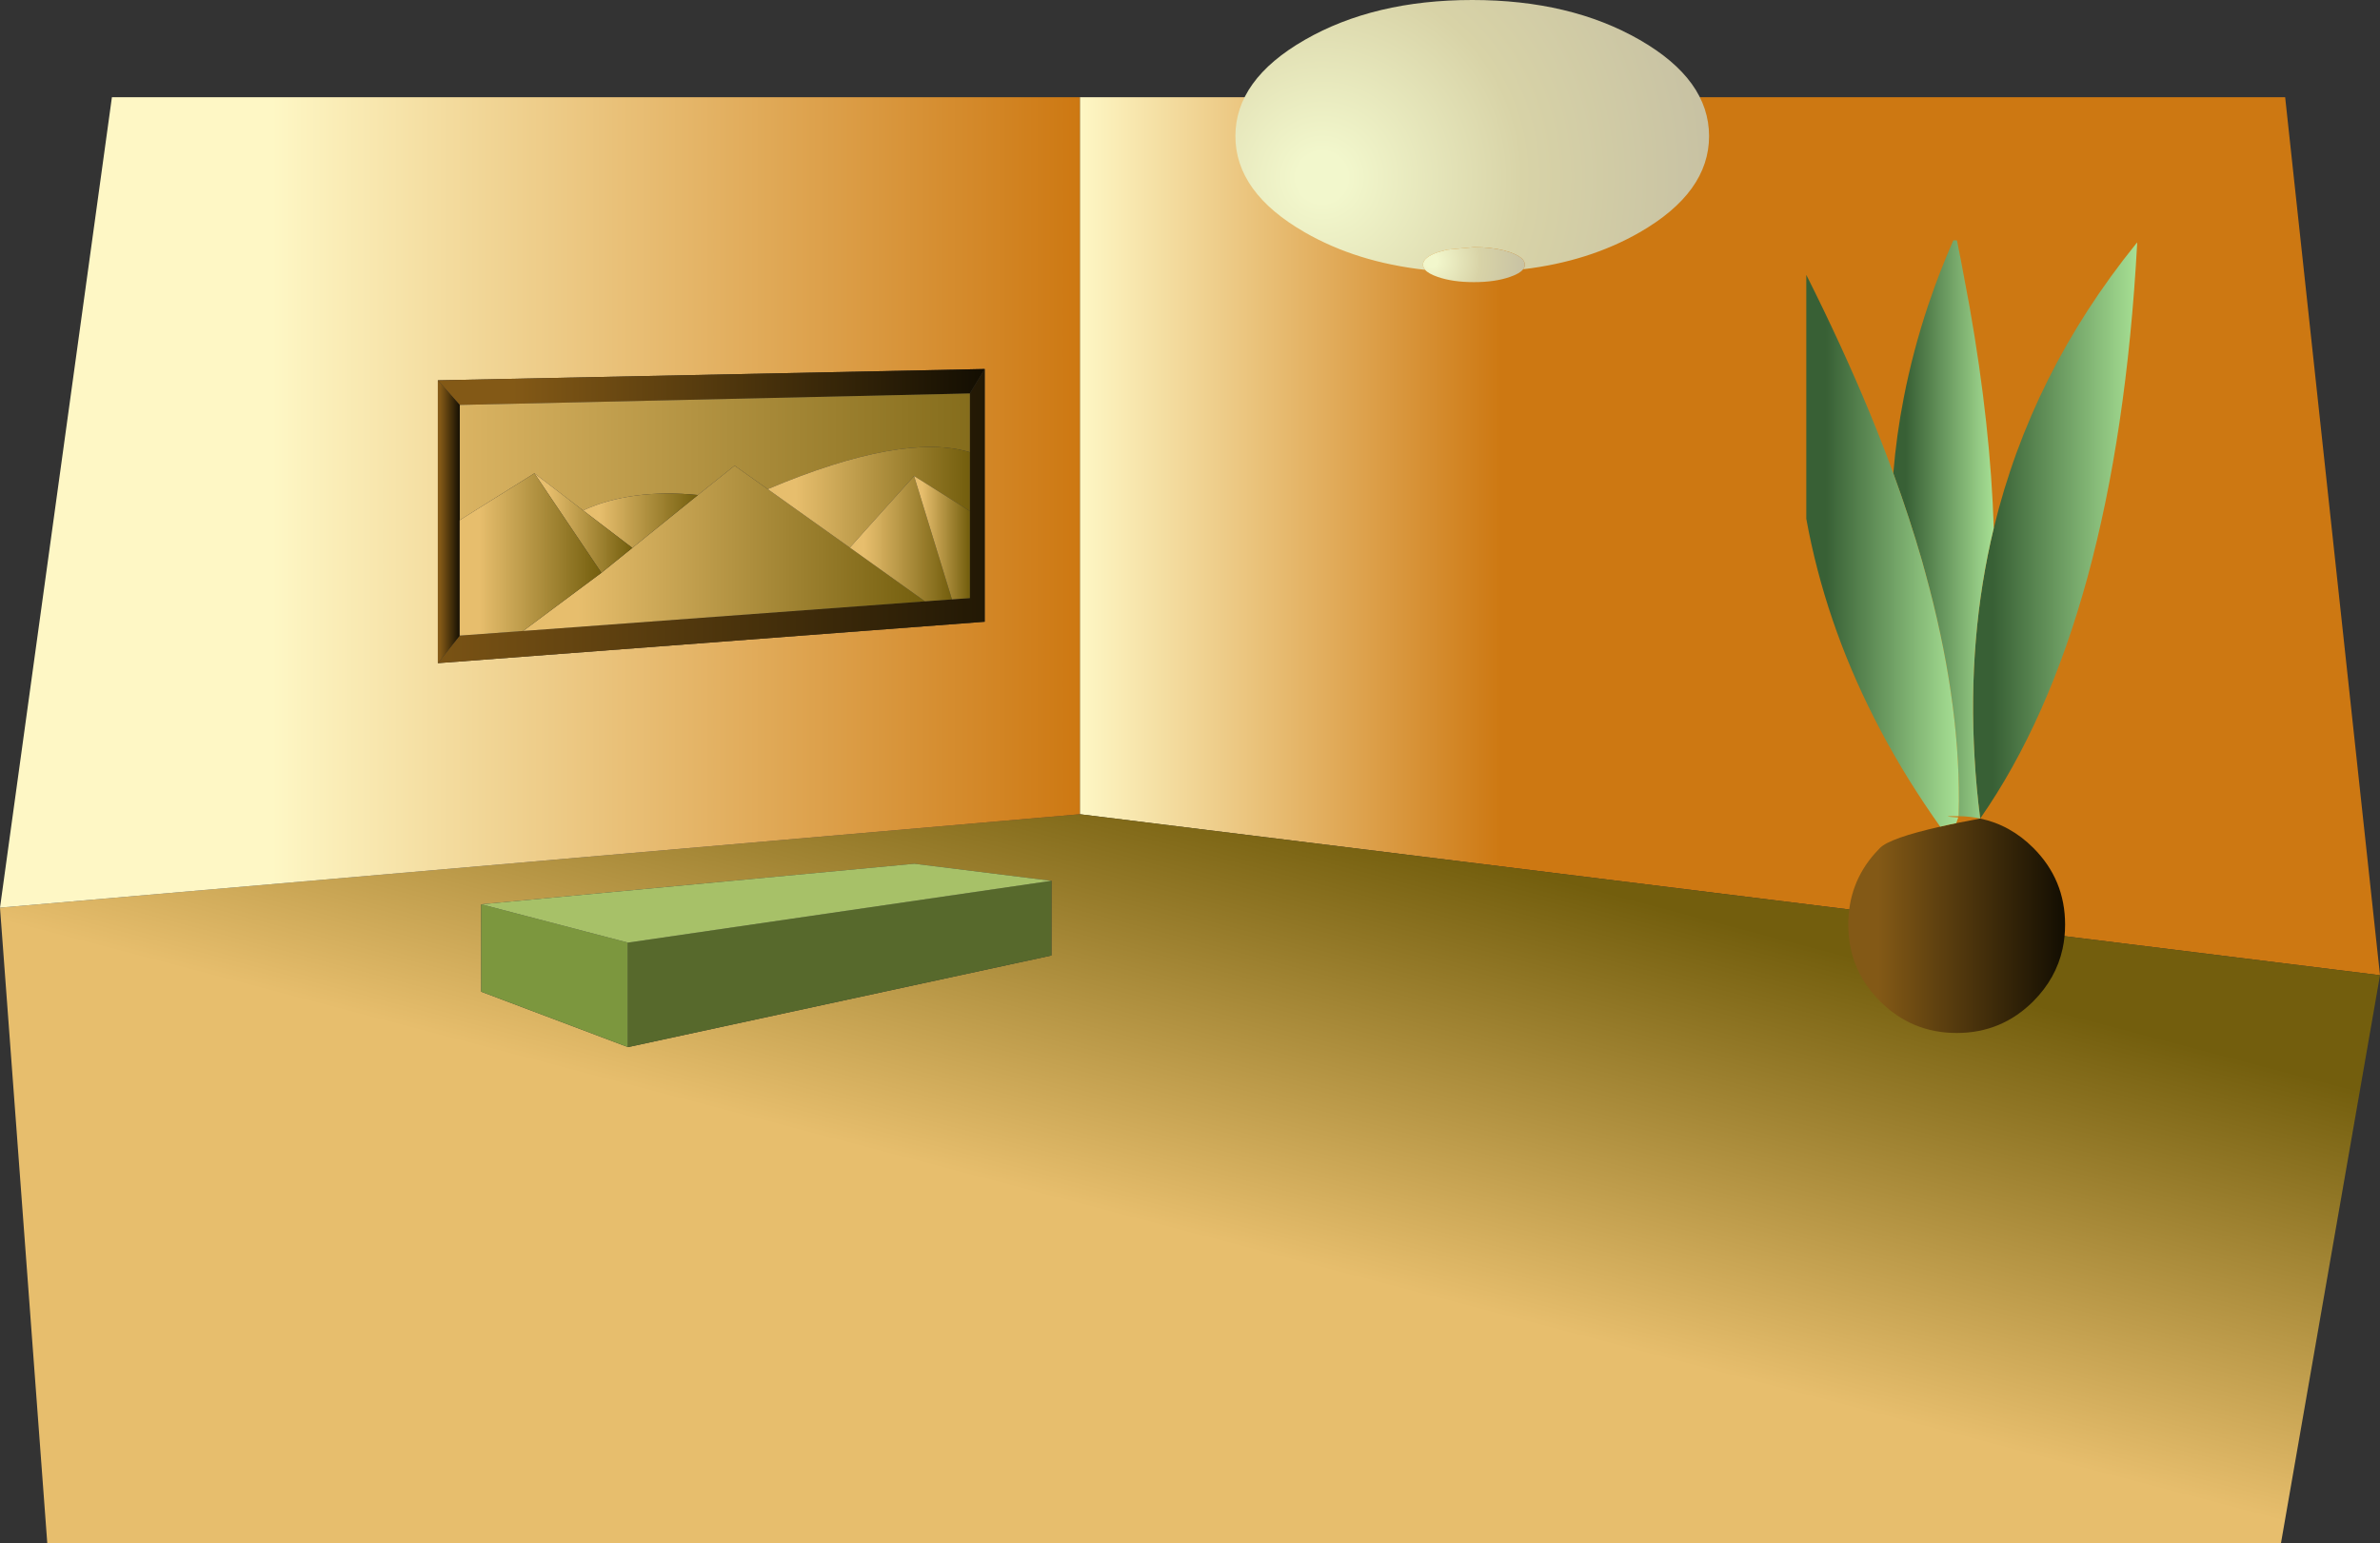
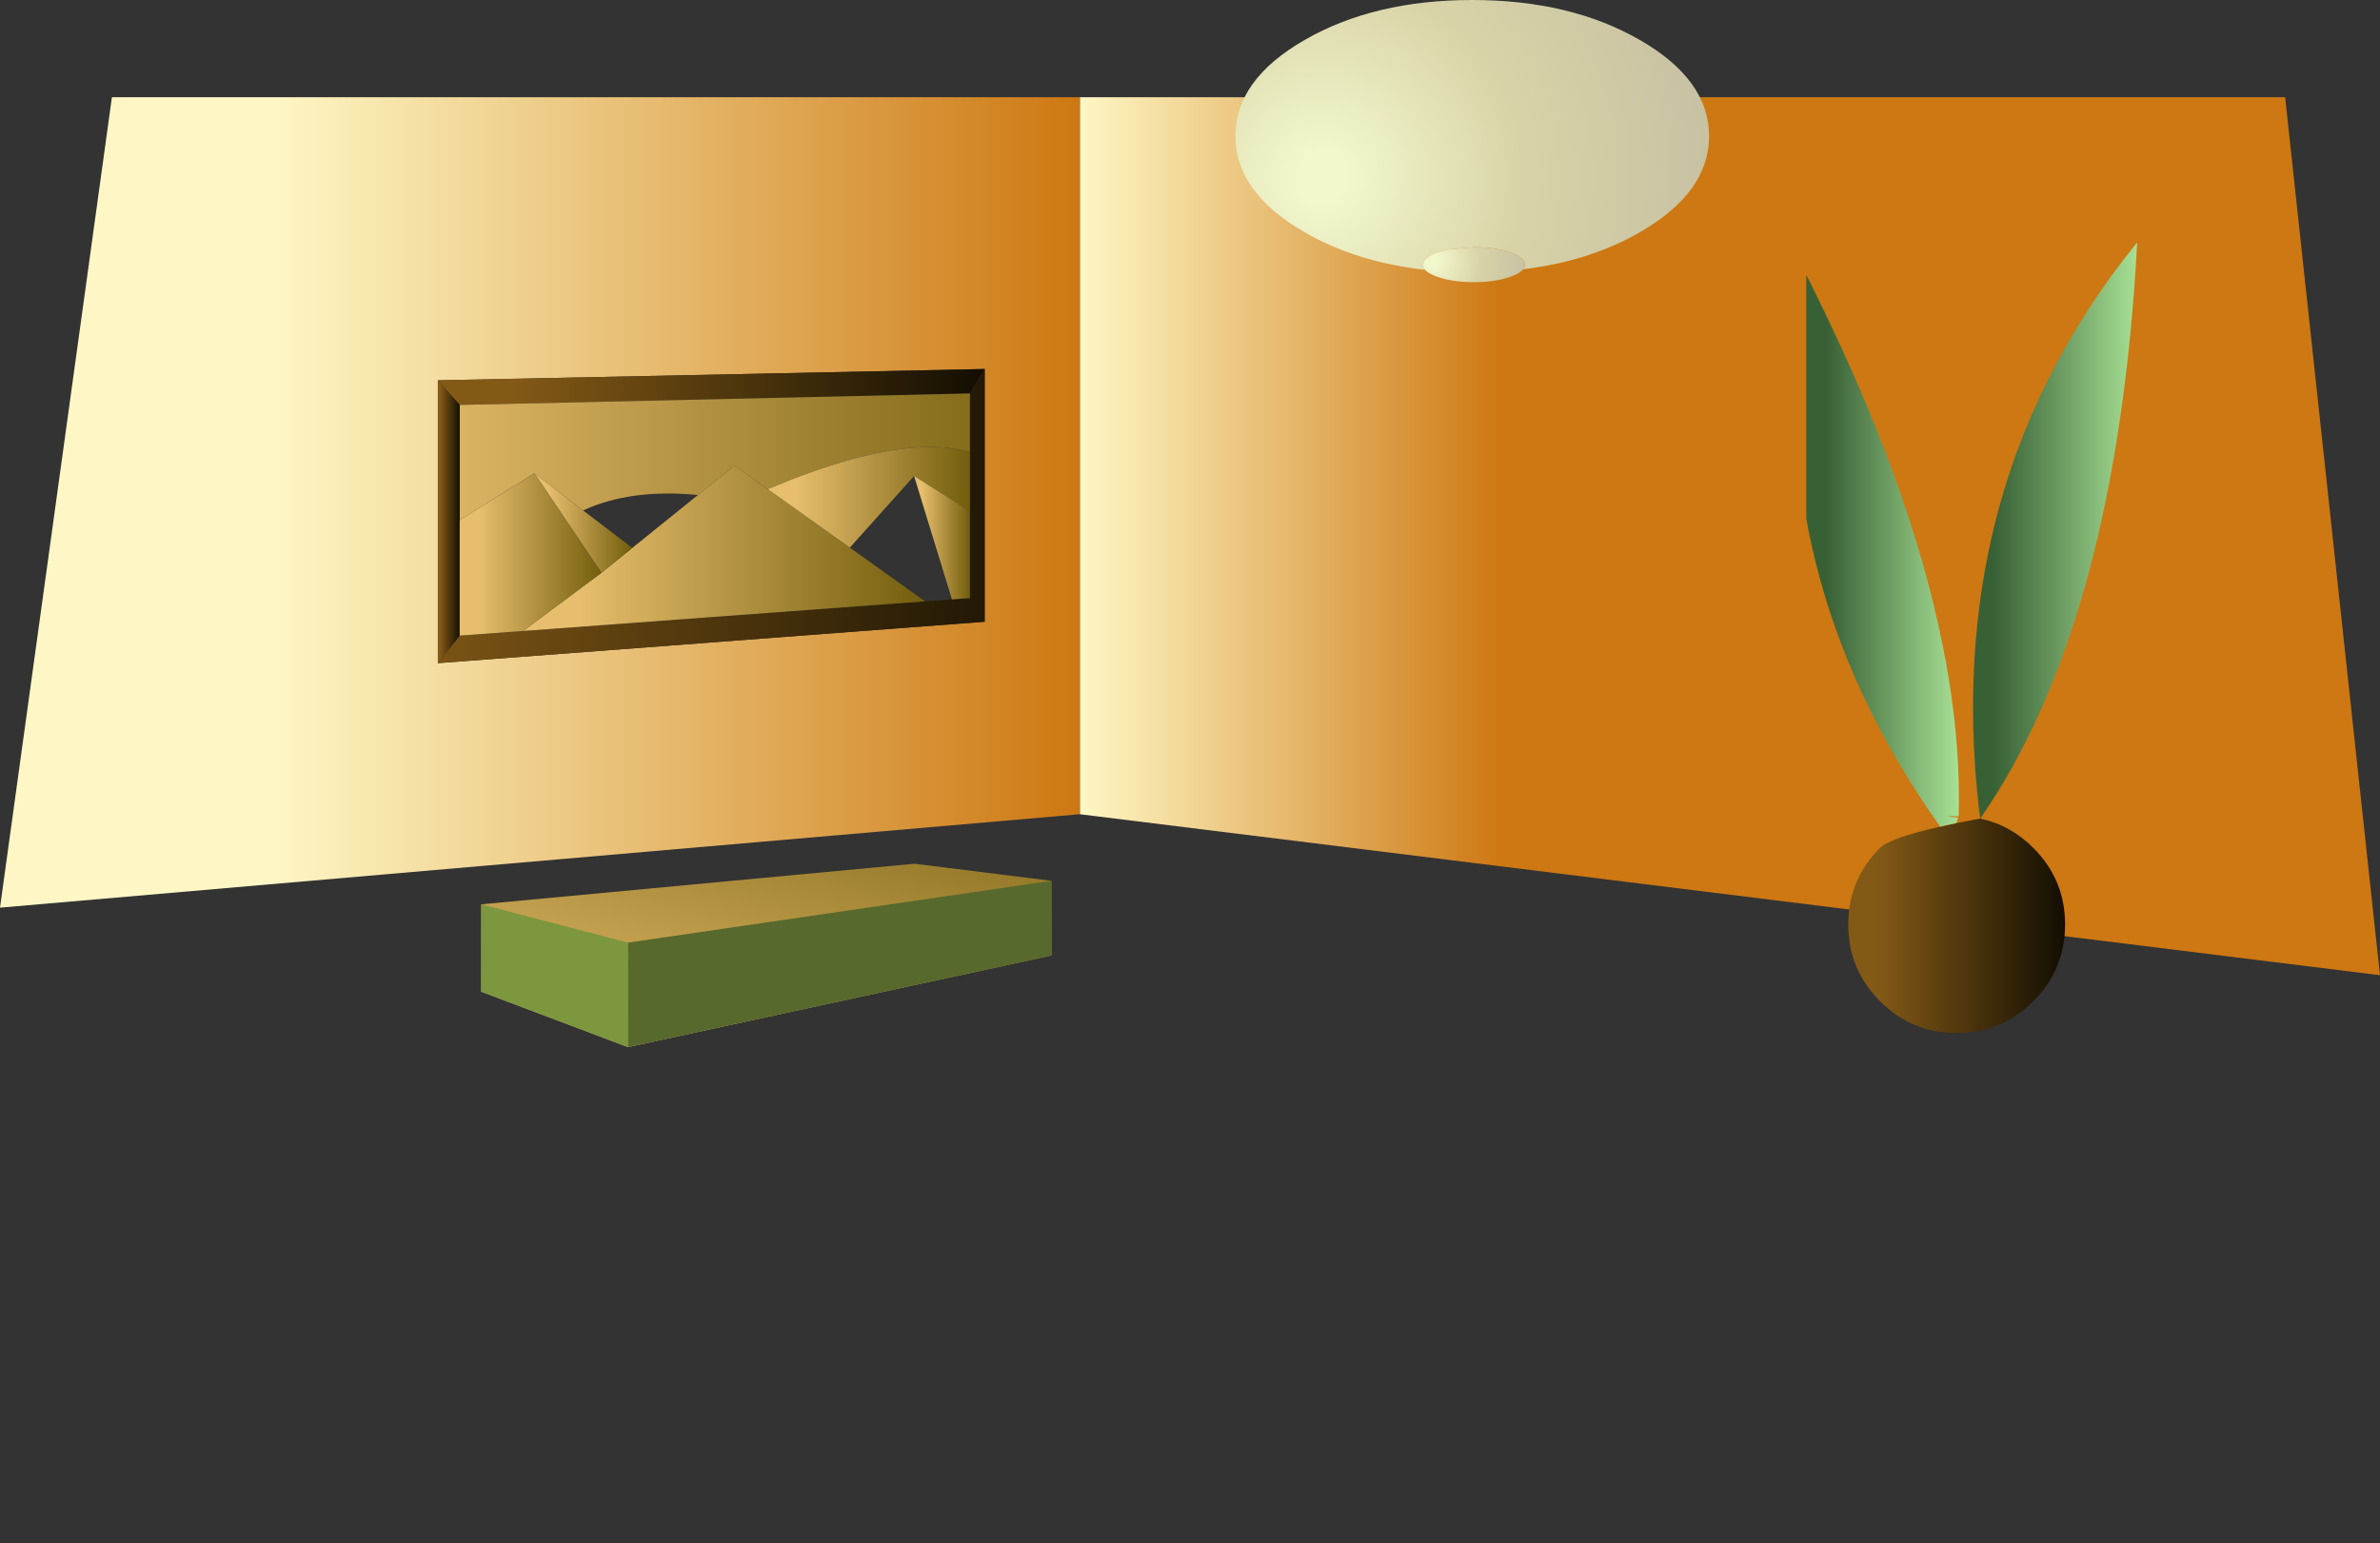
<svg xmlns="http://www.w3.org/2000/svg" height="551.65px" width="850.65px">
  <rect width="100%" height="100%" fill="#333333" stroke="none" />
  <g transform="matrix(1.0, 0.0, 0.0, 1.0, 58.05, 48.9)">
    <path d="M327.9 -14.15 L758.7 -14.15 792.6 299.7 327.9 242.15 327.9 -14.15" fill="url(#gradient0)" fill-rule="evenodd" stroke="none" />
-     <path d="M792.6 299.7 L757.2 502.75 -41.15 502.75 -58.05 275.55 327.9 242.15 792.6 299.7 M113.95 274.35 L113.95 305.6 166.4 325.4 317.75 292.65 317.75 265.95 268.75 259.85 113.95 274.35" fill="url(#gradient1)" fill-rule="evenodd" stroke="none" />
+     <path d="M792.6 299.7 M113.95 274.35 L113.95 305.6 166.4 325.4 317.75 292.65 317.75 265.95 268.75 259.85 113.95 274.35" fill="url(#gradient1)" fill-rule="evenodd" stroke="none" />
    <path d="M-58.05 275.55 L-18.05 -14.15 327.9 -14.15 327.9 242.15 -58.05 275.55 M293.9 83.0 L98.45 87.05 98.45 188.15 293.9 173.35 293.9 83.0" fill="url(#gradient2)" fill-rule="evenodd" stroke="none" />
    <path d="M293.9 83.0 L288.6 91.75 106.25 95.85 98.45 87.05 293.9 83.0" fill="url(#gradient3)" fill-rule="evenodd" stroke="none" />
    <path d="M288.6 91.75 L293.9 83.0 293.9 173.35 98.45 188.15 106.25 178.3 128.9 176.65 272.55 166.05 282.2 165.35 288.6 164.9 288.6 133.8 288.6 112.75 288.6 91.75" fill="url(#gradient4)" fill-rule="evenodd" stroke="none" />
    <path d="M106.25 95.85 L288.6 91.75 288.6 112.75 Q264.65 105.55 216.35 125.95 L204.5 117.55 191.4 128.05 Q167.5 125.7 150.35 133.55 L132.95 120.3 106.25 137.05 106.25 95.85" fill="url(#gradient5)" fill-rule="evenodd" stroke="none" />
    <path d="M272.55 166.05 L128.9 176.65 156.9 155.85 167.95 146.95 191.4 128.05 204.5 117.55 216.35 125.95 245.7 146.85 272.55 166.05" fill="url(#gradient6)" fill-rule="evenodd" stroke="none" />
-     <path d="M191.4 128.05 L167.95 146.95 150.35 133.55 Q167.5 125.7 191.4 128.05" fill="url(#gradient7)" fill-rule="evenodd" stroke="none" />
    <path d="M288.6 112.75 L288.6 133.8 268.65 121.25 245.7 146.85 216.35 125.95 Q264.65 105.55 288.6 112.75" fill="url(#gradient8)" fill-rule="evenodd" stroke="none" />
-     <path d="M282.2 165.35 L272.55 166.05 245.7 146.85 268.65 121.25 282.2 165.35" fill="url(#gradient9)" fill-rule="evenodd" stroke="none" />
    <path d="M288.6 133.8 L288.6 164.9 282.2 165.35 268.65 121.25 288.6 133.8" fill="url(#gradient10)" fill-rule="evenodd" stroke="none" />
    <path d="M98.45 87.05 L106.25 95.85 106.25 137.05 106.25 178.3 98.45 188.15 98.45 87.05" fill="url(#gradient11)" fill-rule="evenodd" stroke="none" />
    <path d="M150.35 133.55 L167.95 146.95 156.9 155.85 132.95 120.3 150.35 133.55" fill="url(#gradient12)" fill-rule="evenodd" stroke="none" />
    <path d="M128.9 176.65 L106.25 178.3 106.25 137.05 132.95 120.3 156.9 155.85 128.9 176.65" fill="url(#gradient13)" fill-rule="evenodd" stroke="none" />
    <path d="M166.4 325.4 L113.95 305.6 113.95 274.35 166.4 288.05 166.4 325.4" fill="#7c973e" fill-rule="evenodd" stroke="none" />
    <path d="M317.75 265.95 L317.75 292.65 166.4 325.4 166.4 288.05 317.75 265.95" fill="#57692c" fill-rule="evenodd" stroke="none" />
-     <path d="M113.95 274.35 L268.75 259.85 317.75 265.95 166.4 288.05 113.95 274.35" fill="#a7c168" fill-rule="evenodd" stroke="none" />
    <path d="M654.55 139.9 Q667.9 84.7 705.35 38.3 L705.8 37.75 705.8 38.3 Q698.35 173.95 649.7 243.7 648.3 232.8 647.7 222.15 645.15 178.85 654.55 139.9" fill="url(#gradient14)" fill-rule="evenodd" stroke="none" />
    <path d="M649.7 243.7 Q660.45 245.95 668.7 254.2 680.05 265.55 680.05 281.6 680.05 286.1 679.15 290.25 676.85 300.8 668.7 309.0 657.35 320.35 641.3 320.35 625.25 320.35 613.9 309.0 L612.2 307.2 Q605.45 299.65 603.45 290.25 602.55 286.1 602.55 281.6 602.55 266.8 612.2 256.0 L613.9 254.2 Q617.45 250.65 635.4 246.6 L638.95 245.8 641.15 245.35 641.9 245.2 649.7 243.7" fill="url(#gradient15)" fill-rule="evenodd" stroke="none" />
-     <path d="M618.65 120.3 Q619.75 106.65 622.4 93.2 625.65 76.55 631.15 60.1 L631.5 59.1 Q635.15 48.3 639.85 37.6 L640.1 37.0 641.35 37.0 641.5 37.6 642.75 43.85 645.95 61.0 Q653.4 103.35 654.55 139.9 645.15 178.85 647.7 222.15 648.3 232.8 649.7 243.7 646.0 242.9 642.0 242.85 L642.0 242.7 642.1 237.4 Q642.25 200.0 630.15 156.1 L628.9 151.55 Q624.5 136.3 618.65 120.3" fill="url(#gradient16)" fill-rule="evenodd" stroke="none" />
    <path d="M635.4 246.6 L632.75 242.8 Q620.8 225.5 611.8 207.75 594.2 173.1 587.55 136.55 L587.55 49.35 Q600.35 74.8 610.2 98.6 614.75 109.6 618.65 120.3 624.5 136.3 628.9 151.55 L630.15 156.1 Q642.25 200.0 642.1 237.4 L642.0 242.7 641.95 242.85 641.3 242.85 Q634.65 242.85 641.85 243.3 L641.15 245.35 638.95 245.8 635.4 246.6" fill="url(#gradient17)" fill-rule="evenodd" stroke="none" />
    <path d="M451.3 47.55 Q426.9 44.85 408.3 34.15 383.5 19.9 383.5 -0.25 383.5 -20.4 408.3 -34.65 433.1 -48.9 468.15 -48.9 503.2 -48.9 528.0 -34.65 552.8 -20.4 552.8 -0.25 552.8 19.9 528.0 34.15 509.9 44.55 486.35 47.35 486.95 46.55 486.95 45.7 486.95 43.1 481.6 41.25 L479.4 40.6 Q474.8 39.45 468.75 39.45 L459.2 40.35 455.85 41.25 Q450.55 43.1 450.55 45.7 450.55 46.65 451.3 47.55" fill="url(#gradient18)" fill-rule="evenodd" stroke="none" />
    <path d="M486.35 47.35 Q485.15 48.9 481.6 50.1 476.3 51.95 468.75 51.95 461.2 51.95 455.85 50.1 452.5 48.95 451.3 47.55 450.55 46.65 450.55 45.7 450.55 43.1 455.85 41.25 L459.2 40.35 468.75 39.45 Q474.8 39.45 479.4 40.6 L481.6 41.25 Q486.95 43.1 486.95 45.7 486.95 46.55 486.35 47.35" fill="url(#gradient19)" fill-rule="evenodd" stroke="none" />
  </g>
  <defs>
    <linearGradient gradientTransform="matrix(0.092, 0.0, 0.0, 0.128, 403.2, 155.1)" gradientUnits="userSpaceOnUse" id="gradient0" spreadMethod="pad" x1="-819.2" x2="819.2">
      <stop offset="0.0" stop-color="#fef7c5" />
      <stop offset="1.0" stop-color="#cd7812" />
    </linearGradient>
    <linearGradient gradientTransform="matrix(0.028, -0.107, 0.262, 0.069, 260.65, 296.2)" gradientUnits="userSpaceOnUse" id="gradient1" spreadMethod="pad" x1="-819.2" x2="819.2">
      <stop offset="0.137" stop-color="#e7be6d" />
      <stop offset="1.0" stop-color="#735e0d" />
    </linearGradient>
    <linearGradient gradientTransform="matrix(0.176, 0.0, 0.0, 0.133, 183.35, 159.2)" gradientUnits="userSpaceOnUse" id="gradient2" spreadMethod="pad" x1="-819.2" x2="819.2">
      <stop offset="0.0" stop-color="#fef7c5" />
      <stop offset="1.0" stop-color="#cd7812" />
    </linearGradient>
    <linearGradient gradientTransform="matrix(0.119, 0.0, 0.0, 0.008, 196.15, 89.4)" gradientUnits="userSpaceOnUse" id="gradient3" spreadMethod="pad" x1="-819.2" x2="819.2">
      <stop offset="0.137" stop-color="#835916" />
      <stop offset="1.0" stop-color="#130e02" />
    </linearGradient>
    <linearGradient gradientTransform="matrix(0.176, 0.0, 0.0, 0.133, 183.35, 159.2)" gradientUnits="userSpaceOnUse" id="gradient4" spreadMethod="pad" x1="-819.2" x2="819.2">
      <stop offset="0.137" stop-color="#835916" />
      <stop offset="1.0" stop-color="#130e02" />
    </linearGradient>
    <linearGradient gradientTransform="matrix(0.176, 0.0, 0.0, 0.133, 183.35, 159.2)" gradientUnits="userSpaceOnUse" id="gradient5" spreadMethod="pad" x1="-819.2" x2="819.2">
      <stop offset="0.137" stop-color="#e7be6d" />
      <stop offset="1.0" stop-color="#735e0d" />
    </linearGradient>
    <linearGradient gradientTransform="matrix(0.088, 0.0, 0.0, 0.036, 200.7, 147.05)" gradientUnits="userSpaceOnUse" id="gradient6" spreadMethod="pad" x1="-819.2" x2="819.2">
      <stop offset="0.137" stop-color="#e7be6d" />
      <stop offset="1.0" stop-color="#735e0d" />
    </linearGradient>
    <linearGradient gradientTransform="matrix(0.025, 0.0, 0.0, 0.012, 170.9, 137.25)" gradientUnits="userSpaceOnUse" id="gradient7" spreadMethod="pad" x1="-819.2" x2="819.2">
      <stop offset="0.137" stop-color="#e7be6d" />
      <stop offset="1.0" stop-color="#735e0d" />
    </linearGradient>
    <linearGradient gradientTransform="matrix(0.044, 0.0, 0.0, 0.022, 252.45, 128.85)" gradientUnits="userSpaceOnUse" id="gradient8" spreadMethod="pad" x1="-819.2" x2="819.2">
      <stop offset="0.137" stop-color="#e7be6d" />
      <stop offset="1.0" stop-color="#735e0d" />
    </linearGradient>
    <linearGradient gradientTransform="matrix(0.022, 0.0, 0.0, 0.027, 263.95, 143.65)" gradientUnits="userSpaceOnUse" id="gradient9" spreadMethod="pad" x1="-819.2" x2="819.2">
      <stop offset="0.137" stop-color="#e7be6d" />
      <stop offset="1.0" stop-color="#735e0d" />
    </linearGradient>
    <linearGradient gradientTransform="matrix(0.012, 0.0, 0.0, 0.027, 278.6, 143.3)" gradientUnits="userSpaceOnUse" id="gradient10" spreadMethod="pad" x1="-819.2" x2="819.2">
      <stop offset="0.137" stop-color="#e7be6d" />
      <stop offset="1.0" stop-color="#735e0d" />
    </linearGradient>
    <linearGradient gradientTransform="matrix(0.005, 0.0, 0.0, 0.062, 102.3, 137.6)" gradientUnits="userSpaceOnUse" id="gradient11" spreadMethod="pad" x1="-819.2" x2="819.2">
      <stop offset="0.137" stop-color="#835916" />
      <stop offset="1.0" stop-color="#130e02" />
    </linearGradient>
    <linearGradient gradientTransform="matrix(0.021, 0.0, 0.0, 0.022, 150.45, 138.05)" gradientUnits="userSpaceOnUse" id="gradient12" spreadMethod="pad" x1="-819.2" x2="819.2">
      <stop offset="0.137" stop-color="#e7be6d" />
      <stop offset="1.0" stop-color="#735e0d" />
    </linearGradient>
    <linearGradient gradientTransform="matrix(0.031, 0.0, 0.0, 0.035, 131.55, 149.3)" gradientUnits="userSpaceOnUse" id="gradient13" spreadMethod="pad" x1="-819.2" x2="819.2">
      <stop offset="0.137" stop-color="#e7be6d" />
      <stop offset="1.0" stop-color="#735e0d" />
    </linearGradient>
    <linearGradient gradientTransform="matrix(0.036, 0.0, 0.0, 0.126, 676.45, 140.7)" gradientUnits="userSpaceOnUse" id="gradient14" spreadMethod="pad" x1="-819.2" x2="819.2">
      <stop offset="0.125" stop-color="#386035" />
      <stop offset="1.0" stop-color="#a7e094" />
    </linearGradient>
    <linearGradient gradientTransform="matrix(0.047, 0.0, 0.0, 0.047, 641.25, 281.6)" gradientUnits="userSpaceOnUse" id="gradient15" spreadMethod="pad" x1="-819.2" x2="819.2">
      <stop offset="0.137" stop-color="#835916" />
      <stop offset="1.0" stop-color="#130e02" />
    </linearGradient>
    <linearGradient gradientTransform="matrix(0.022, 0.0, 0.0, 0.126, 636.6, 140.3)" gradientUnits="userSpaceOnUse" id="gradient16" spreadMethod="pad" x1="-819.2" x2="819.2">
      <stop offset="0.125" stop-color="#386035" />
      <stop offset="1.0" stop-color="#a7e094" />
    </linearGradient>
    <linearGradient gradientTransform="matrix(0.033, 0.0, 0.0, 0.12, 614.8, 147.95)" gradientUnits="userSpaceOnUse" id="gradient17" spreadMethod="pad" x1="-819.2" x2="819.2">
      <stop offset="0.125" stop-color="#386035" />
      <stop offset="1.0" stop-color="#a7e094" />
    </linearGradient>
    <radialGradient cx="0" cy="0" gradientTransform="matrix(0.172, 0.0, 0.0, 0.172, 414.45, 14.55)" gradientUnits="userSpaceOnUse" id="gradient18" r="819.2" spreadMethod="pad">
      <stop offset="0.063" stop-color="#f2f7cc" />
      <stop offset="0.51" stop-color="#d8d3a7" />
      <stop offset="1.0" stop-color="#c7c1a3" />
    </radialGradient>
    <radialGradient cx="0" cy="0" gradientTransform="matrix(0.042, 0.0, 0.0, 0.042, 453.5, 44.4)" gradientUnits="userSpaceOnUse" id="gradient19" r="819.2" spreadMethod="pad">
      <stop offset="0.063" stop-color="#f2f7cc" />
      <stop offset="0.51" stop-color="#d8d3a7" />
      <stop offset="1.0" stop-color="#c7c1a3" />
    </radialGradient>
  </defs>
</svg>